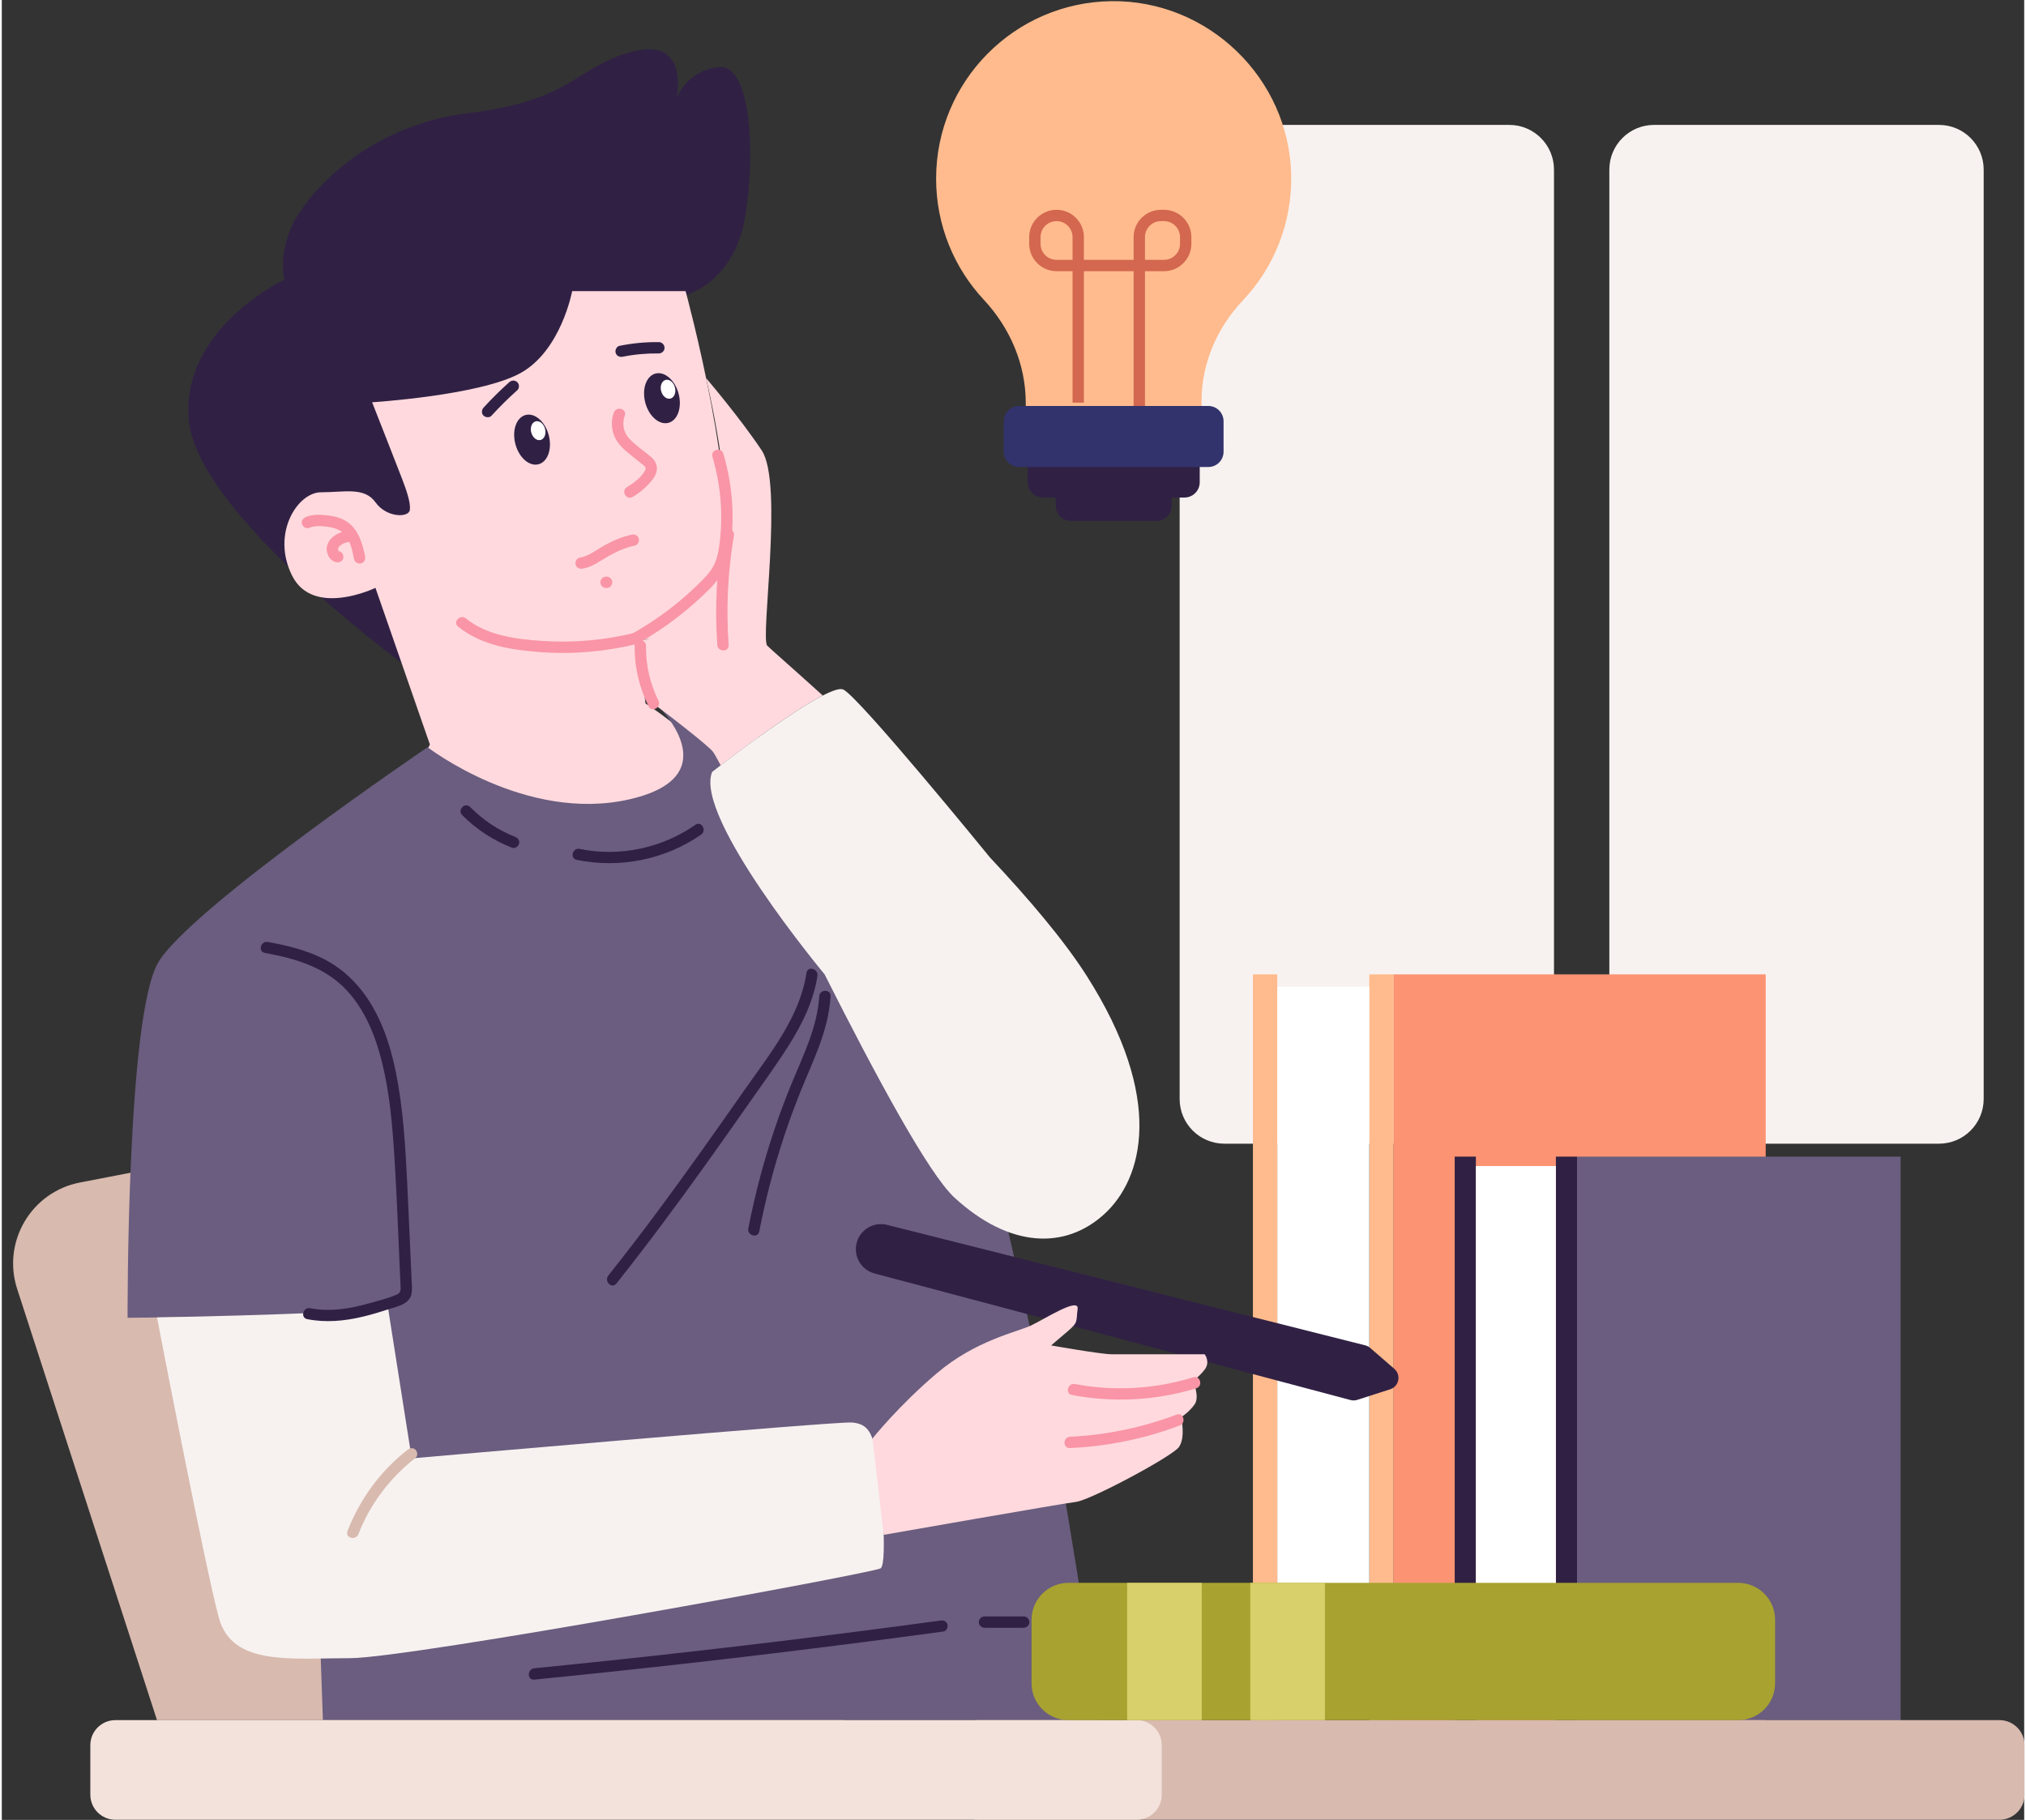
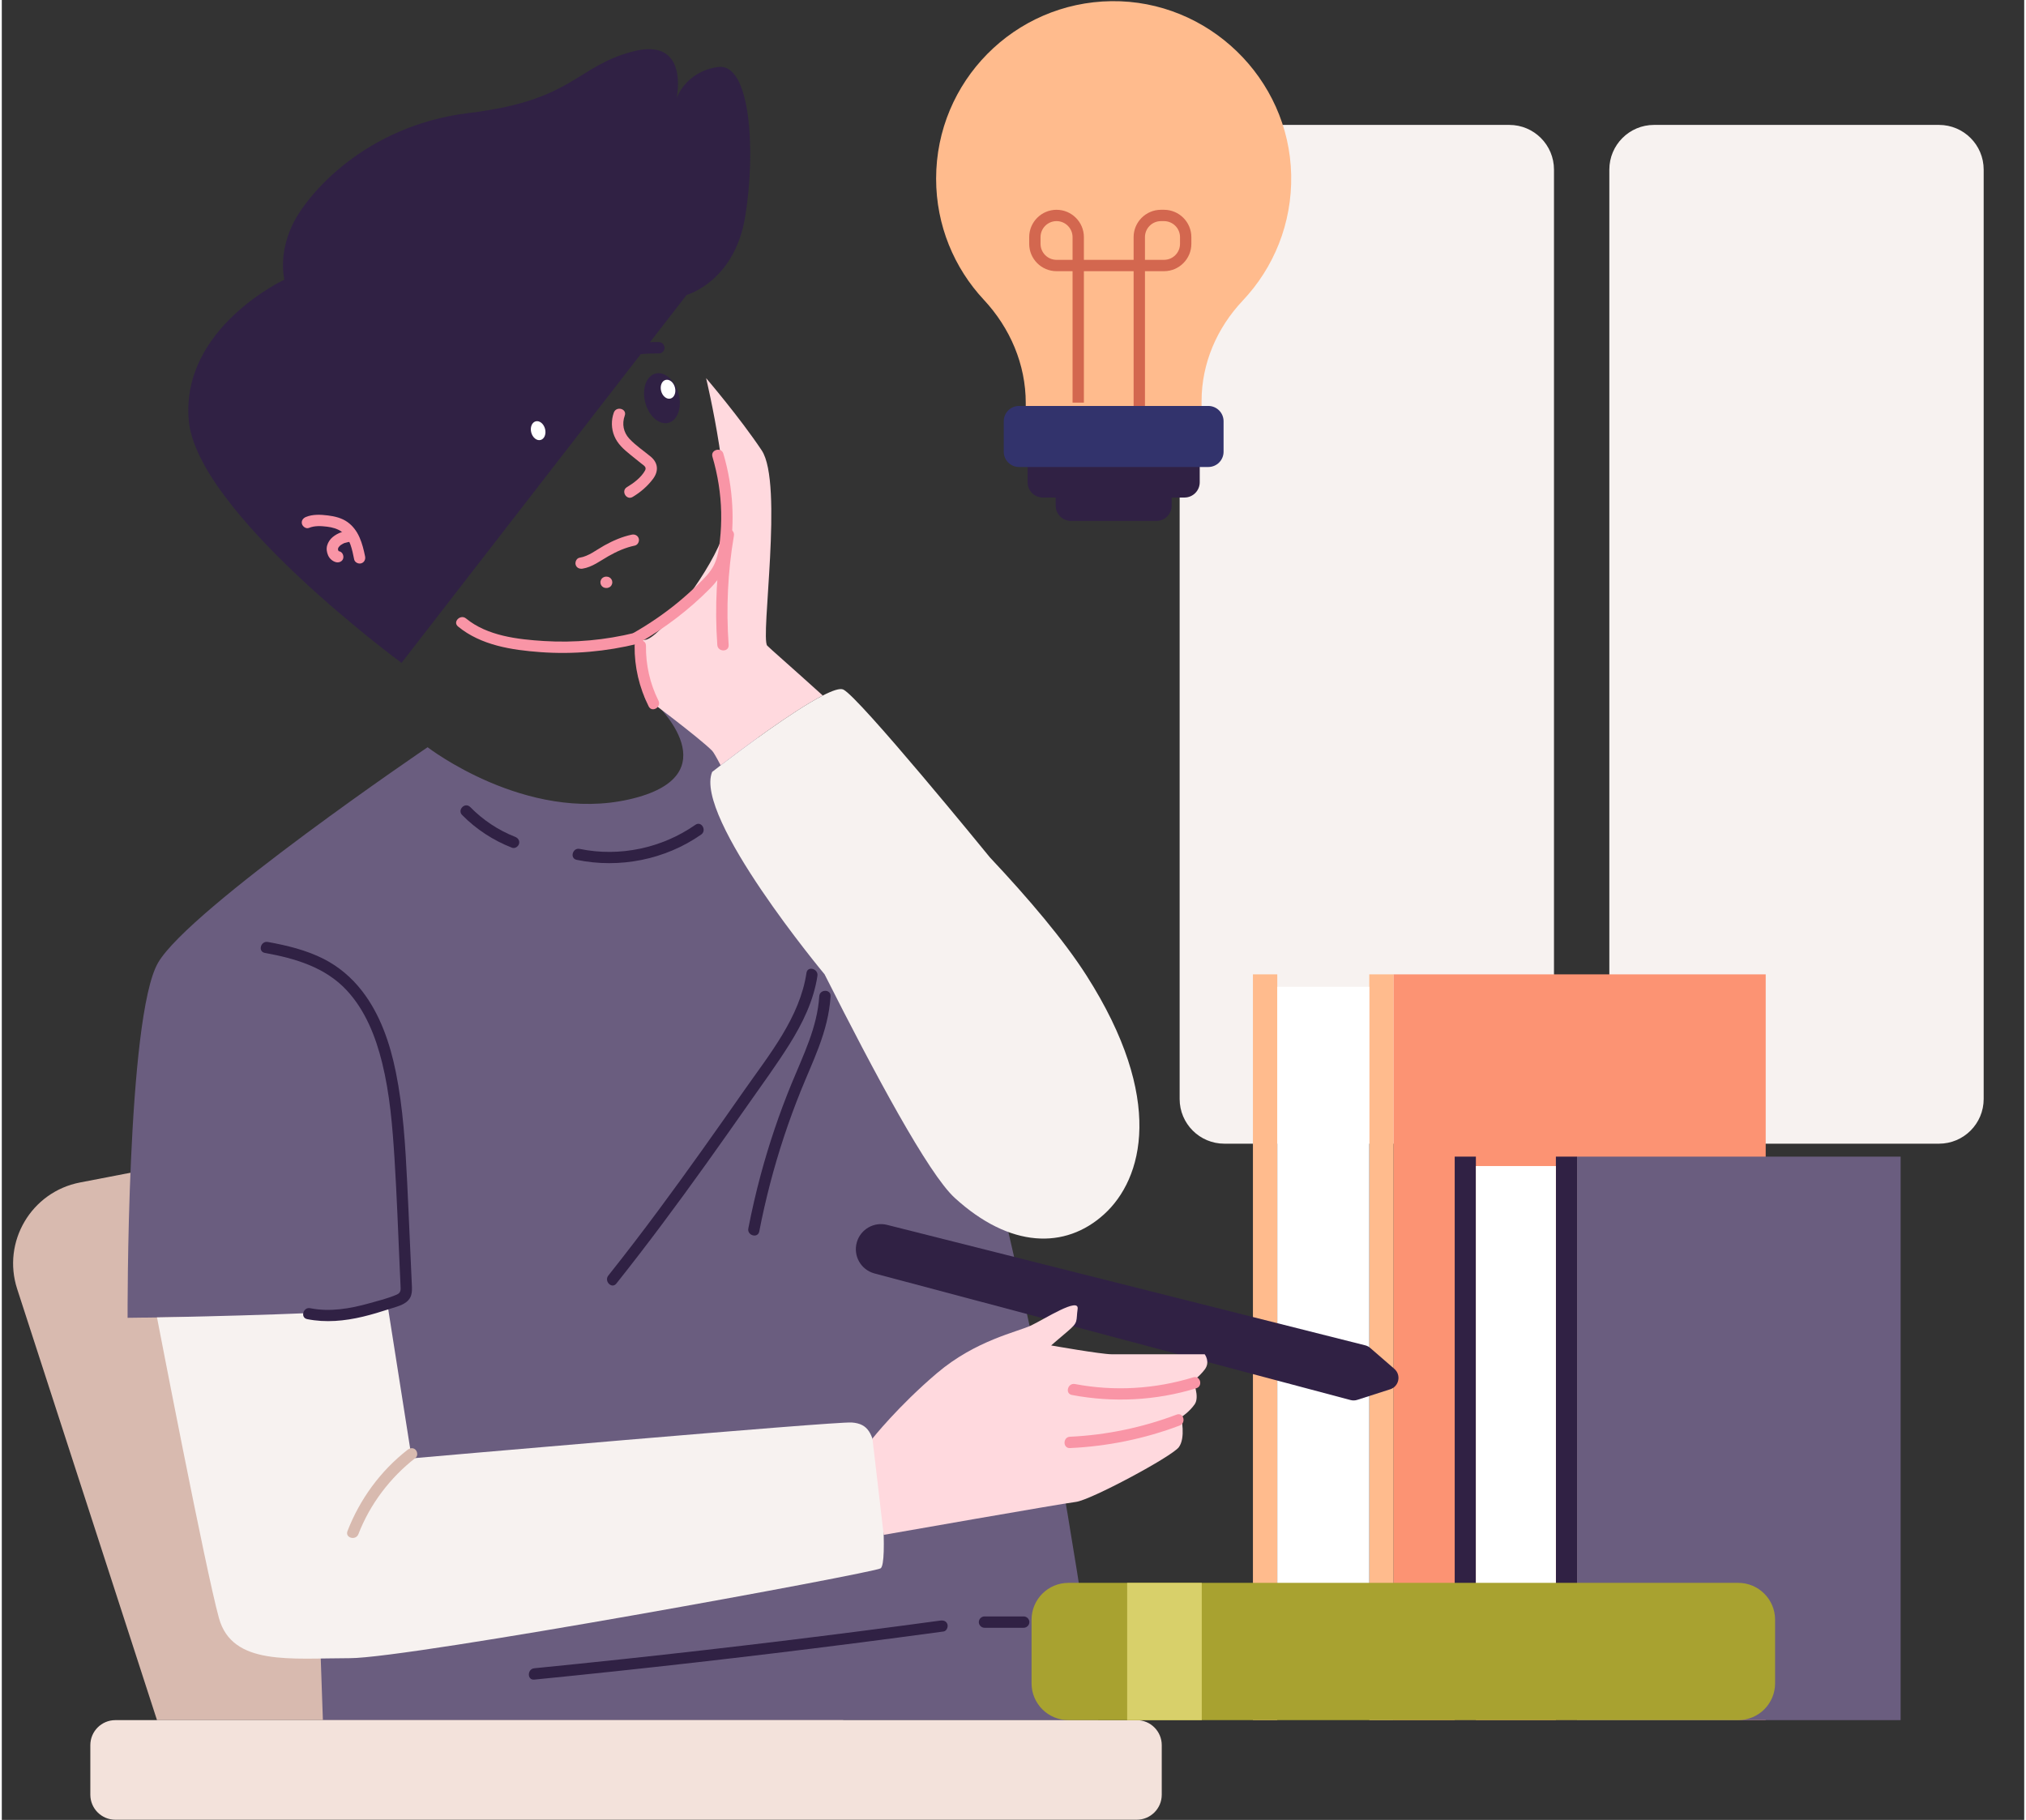
<svg xmlns="http://www.w3.org/2000/svg" height="327" preserveAspectRatio="xMidYMid meet" version="1.0" viewBox="76.6 61.7 363.8 327.4" width="364" zoomAndPan="magnify">
  <rect x="76.6" y="61.7" width="363.8" height="327.4" fill="#333333" stroke="none" />
  <g>
    <g>
      <g fill="#F7F2F0">
        <path d="M347.772,267.449h-51.253c-4.442,0-8.043-3.601-8.043-8.043V92.214c0-4.442,3.601-8.043,8.043-8.043 h51.253c4.442,0,8.043,3.601,8.043,8.043v167.193C355.815,263.849,352.214,267.449,347.772,267.449z" />
        <path d="M425.067,267.449h-51.253c-4.442,0-8.043-3.601-8.043-8.043V92.214c0-4.442,3.601-8.043,8.043-8.043 h51.253c4.442,0,8.043,3.601,8.043,8.043v167.193C433.11,263.849,429.509,267.449,425.067,267.449z" />
      </g>
    </g>
    <g>
      <g>
        <path d="M301.66 236.985H306.041V371.15H301.66z" fill="#FFBB8D" />
      </g>
      <g>
        <path d="M322.59 236.985H326.971V371.15H322.59z" fill="#FFBB8D" />
      </g>
      <g>
        <path d="M326.971 236.985H393.899V371.15H326.971z" fill="#FC9373" transform="rotate(-180 360.435 304.068)" />
      </g>
      <g>
        <path d="M306.041 239.226H322.59V368.91H306.041z" fill="#FFF" transform="rotate(-180 314.316 304.068)" />
      </g>
    </g>
    <g>
      <g>
        <path d="M337.956 269.777H341.765V371.15H337.956z" fill="#302144" />
      </g>
      <g>
        <path d="M356.157 269.777H359.966V371.15H356.157z" fill="#302144" />
      </g>
      <g>
        <path d="M359.966 269.777H418.166V371.15H359.966z" fill="#6A5D7F" transform="rotate(-180 389.067 320.464)" />
      </g>
      <g>
        <path d="M341.765 271.47H356.156V369.457H341.765z" fill="#FFF" transform="rotate(-180 348.961 320.464)" />
      </g>
    </g>
    <g>
      <path d="M104.519,371.152l-25.156-77.578c-2.75-8.482,2.548-17.457,11.303-19.146l103.447-19.959l33.862,116.683 H104.519z" fill="#D8BAAF" />
    </g>
    <g>
      <g>
        <g>
          <path d="M199.789,114.758c0,0,8.605-2.348,10.536-14.077s0.998-27.723-4.867-26.924 c-5.865,0.8-7.464,5.598-7.464,5.598s2.399-11.063-7.864-8.397c-10.263,2.666-10.663,8.797-29.456,11.063 c-18.793,2.266-29.323,14.795-31.855,20.259c-2.532,5.465-1.381,9.73-1.381,9.73s-18.611,8.664-17.212,25.258 c1.4,16.594,38.277,43.683,38.277,43.683L199.789,114.758z" fill="#302144" />
        </g>
        <g>
-           <path d="M199.607,114.076c0,0,10.184,37.387,6.185,49.582c-3.999,12.196-14.795,13.395-14.795,13.395l1.4,11.196 c0,0,29.989,19.193,12.396,28.99s-40.985,9.797-49.182,4.398c-8.197-5.398-5.615-19.193-5.615-19.193l3.616-6.798l-9.797-28.19 c0,0-11.196,5.398-14.995-2.199s1-14.995,5.198-14.995c4.199,0,7.797-1,9.796,1.799c1.999,2.799,5.963,2.799,6.18,1.4 c0.217-1.4-0.782-3.999-1.382-5.598s-5.398-13.795-5.398-13.795s19.193-1.2,26.591-5.198c7.397-3.999,9.393-14.795,9.393-14.795 H199.607z" fill="#FFD9DE" />
-         </g>
+           </g>
        <g fill="#F995A6">
          <path d="M158.668,174.406c4.126,3.393,9.652,4.233,14.825,4.612c5.891,0.432,11.838-0.106,17.57-1.519 c1.274-0.314,0.734-2.282-0.542-1.967c-5.355,1.32-10.877,1.829-16.383,1.489c-4.75-0.293-10.215-0.923-14.027-4.058 C159.104,172.136,157.653,173.571,158.668,174.406L158.668,174.406z" />
          <path d="M131.851,156.671c1.028-0.425,2.183-0.352,3.267-0.22c0.923,0.112,1.893,0.366,2.647,0.934 c1.493,1.124,1.868,3.235,2.22,4.95c0.111,0.54,0.749,0.851,1.255,0.712c0.561-0.154,0.824-0.713,0.712-1.255 c-0.476-2.316-1.138-4.722-3.158-6.169c-1.029-0.737-2.291-1.04-3.526-1.194c-1.298-0.162-2.729-0.235-3.96,0.274 c-0.509,0.21-0.871,0.677-0.712,1.255C130.729,156.44,131.339,156.883,131.851,156.671L131.851,156.671z" />
          <path d="M137.306,160.878c-0.021-0.005-0.173-0.03-0.177-0.051c0.002,0.007,0.27,0.136,0.082,0.023 c-0.188-0.114,0.056,0.056,0.061,0.054c-0.016,0.007-0.116-0.114-0.129-0.128c-0.115-0.119,0.137,0.214,0.049,0.06 c-0.027-0.047-0.054-0.094-0.081-0.141c-0.11-0.189,0.07,0.22,0.02,0.049c-0.013-0.046-0.029-0.09-0.041-0.136 c-0.011-0.042-0.045-0.259-0.016-0.051c0.028,0.207,0.005-0.01,0.004-0.054c0-0.048,0.003-0.094,0.005-0.142 c0.007-0.18-0.072,0.273-0.003,0.062c0.018-0.057,0.035-0.115,0.052-0.172c0.056-0.186-0.114,0.212-0.017,0.044 c0.032-0.055,0.059-0.111,0.093-0.165c0.053-0.085,0.184-0.186-0.019,0.008c0.092-0.088,0.167-0.192,0.262-0.279 c0.039-0.036,0.092-0.068,0.125-0.108c-0.134,0.102-0.159,0.121-0.075,0.058c0.015-0.011,0.03-0.022,0.045-0.032 c0.106-0.075,0.217-0.143,0.332-0.205c0.049-0.027,0.098-0.052,0.148-0.076c0.033-0.016,0.066-0.032,0.1-0.047 c0.09-0.04,0.067-0.03-0.07,0.028c0.007-0.043,0.328-0.119,0.379-0.134c0.149-0.046,0.301-0.084,0.454-0.115 c0.077-0.016,0.154-0.027,0.231-0.041c0.079-0.012,0.044-0.007-0.105,0.014c0.044-0.005,0.089-0.01,0.133-0.013 c0.156-0.013,0.312-0.018,0.469-0.017c0.534,0.004,1.045-0.472,1.02-1.02c-0.025-0.556-0.448-1.016-1.02-1.02 c-1.263-0.009-2.529,0.385-3.505,1.196c-0.458,0.381-0.815,0.913-0.981,1.486c-0.177,0.609-0.082,1.236,0.169,1.806 c0.261,0.593,0.826,1.087,1.464,1.227c0.52,0.113,1.128-0.155,1.255-0.712C138.136,161.618,137.863,161,137.306,160.878 L137.306,160.878z" />
        </g>
        <g>
          <path d="M186.693,135.927c-0.489,1.359-0.459,2.878,0.09,4.214c0.593,1.442,1.739,2.437,2.925,3.393 c0.631,0.509,1.263,1.016,1.894,1.525c0.462,0.373,1.054,0.655,0.706,1.287c-0.69,1.253-2.05,2.272-3.252,2.99 c-1.126,0.673-0.101,2.437,1.03,1.762c1.409-0.842,2.669-1.927,3.655-3.242c1.051-1.402,0.935-2.894-0.422-4.017 c-1.269-1.05-2.69-1.996-3.82-3.201c-1.084-1.156-1.373-2.686-0.84-4.168C189.105,135.232,187.135,134.699,186.693,135.927 L186.693,135.927z" fill="#F995A6" />
        </g>
        <g fill="#F995A6">
          <path d="M181.079,163.998c1.727-0.276,3.158-1.399,4.641-2.243c1.497-0.852,3.057-1.551,4.751-1.904 c0.54-0.112,0.852-0.748,0.712-1.255c-0.154-0.56-0.714-0.825-1.255-0.712c-1.742,0.363-3.391,1.085-4.943,1.944 c-1.431,0.793-2.796,1.939-4.449,2.203c-0.544,0.087-0.847,0.766-0.712,1.255C179.983,163.865,180.533,164.085,181.079,163.998 L181.079,163.998z" />
          <path d="M185.3,167.478c0.033,0,0.067,0,0.1,0c0.14,0.005,0.271-0.024,0.393-0.088 c0.126-0.041,0.236-0.111,0.328-0.211c0.099-0.092,0.17-0.202,0.211-0.328c0.064-0.122,0.093-0.253,0.088-0.393 c-0.012-0.09-0.024-0.181-0.036-0.271c-0.048-0.173-0.136-0.323-0.262-0.45c-0.069-0.053-0.138-0.106-0.206-0.16 c-0.159-0.092-0.331-0.139-0.515-0.139c-0.033,0-0.067,0-0.1,0c-0.14-0.005-0.271,0.024-0.393,0.088 c-0.126,0.041-0.236,0.111-0.328,0.211c-0.099,0.092-0.17,0.202-0.211,0.328c-0.064,0.122-0.093,0.253-0.088,0.393 c0.012,0.09,0.024,0.181,0.036,0.271c0.048,0.173,0.136,0.323,0.262,0.45c0.069,0.053,0.138,0.106,0.206,0.16 C184.944,167.431,185.116,167.477,185.3,167.478L185.3,167.478z" />
        </g>
        <g>
          <g>
            <ellipse cx="171.986" cy="140.782" fill="#302144" rx="3.104" ry="4.583" transform="rotate(-14.693 172.012 140.781)" />
          </g>
          <g>
            <ellipse cx="173.081" cy="139.17" fill="#FFF" rx="1.283" ry="1.733" transform="rotate(-14.693 173.107 139.17)" />
          </g>
        </g>
        <g>
          <g>
            <ellipse cx="195.351" cy="133.329" fill="#302144" rx="3.104" ry="4.583" transform="rotate(-14.693 195.379 133.326)" />
          </g>
          <g>
            <ellipse cx="196.445" cy="131.717" fill="#FFF" rx="1.283" ry="1.733" transform="rotate(-14.693 196.473 131.714)" />
          </g>
        </g>
        <g>
          <path d="M164.706,136.47c1.464-1.601,3.008-3.127,4.627-4.571c0.399-0.356,0.39-1.084,0-1.443 c-0.426-0.391-1.017-0.38-1.443,0c-1.619,1.444-3.163,2.97-4.627,4.571c-0.36,0.394-0.418,1.058,0,1.443 C163.656,136.829,164.322,136.89,164.706,136.47L164.706,136.47z" fill="#302144" />
        </g>
        <g>
          <path d="M188.275,125.879c2.147-0.431,4.313-0.623,6.522-0.596c0.534,0.007,1.045-0.474,1.02-1.02 c-0.025-0.558-0.448-1.013-1.02-1.02c-2.371-0.029-4.74,0.203-7.064,0.669c-0.54,0.108-0.851,0.751-0.712,1.255 C187.174,125.729,187.733,125.987,188.275,125.879L188.275,125.879z" fill="#302144" />
        </g>
      </g>
      <g>
        <path d="M153.196,196.127c0,0,17.636,13.615,36.261,9.383s4.797-17.213,4.797-17.213s32.592,10.159,39.576,14.603 c6.984,4.444,29.629,102.009,34.497,131.215c4.868,29.206,5.503,37.037,5.503,37.037H134.361l-2.54-72.803l-32.592,0.423 c0,0-0.212-54.179,5.503-63.915C110.445,225.122,153.196,196.127,153.196,196.127z" fill="#6A5D7F" />
      </g>
      <g>
        <path d="M146.106,297.184l4.233,26.878c0,0,76.084-6.667,79.153-6.455c3.069,0.212,3.704,2.116,4.444,5.714 c0.741,3.598,2.116,19.682,0.741,20.529c-1.376,0.847-84.726,16.155-95.449,16.155c-10.723,0-21.164,1.411-23.562-7.196 s-11.147-54.107-11.147-54.107S130.269,298.278,146.106,297.184z" fill="#F7F2F0" />
      </g>
      <g>
        <g fill="#302144">
          <path d="M123.915,233.127c5.445,0.991,10.832,2.551,14.72,6.719c3.353,3.596,5.217,8.332,6.381,13.042 c1.397,5.653,1.867,11.519,2.231,17.314c0.415,6.599,0.648,13.212,0.945,19.817c0.043,0.959,0.088,1.918,0.13,2.876 c0.035,0.805,0.13,1.352-0.686,1.708c-1.548,0.676-3.294,1.101-4.918,1.555c-3.453,0.965-7.069,1.596-10.634,0.888 c-1.282-0.255-1.831,1.711-0.542,1.967c3.34,0.663,6.706,0.341,9.997-0.441c1.679-0.399,3.33-0.909,4.97-1.443 c1.246-0.406,2.865-0.73,3.548-1.987c0.319-0.586,0.341-1.26,0.32-1.91c-0.031-0.959-0.086-1.918-0.13-2.876 c-0.081-1.805-0.163-3.61-0.244-5.414c-0.159-3.527-0.308-7.056-0.485-10.582c-0.33-6.602-0.72-13.283-2.033-19.775 c-1.047-5.174-2.808-10.376-6.068-14.594c-1.862-2.409-4.2-4.406-6.921-5.786c-3.144-1.594-6.591-2.418-10.038-3.046 C123.174,230.926,122.624,232.892,123.915,233.127L123.915,233.127z" />
          <path d="M159.411,208.324c2.544,2.585,5.607,4.569,8.98,5.887c0.513,0.201,1.12-0.22,1.255-0.712 c0.159-0.578-0.197-1.053-0.712-1.255c-3.038-1.187-5.795-3.041-8.08-5.363C159.931,205.944,158.489,207.387,159.411,208.324 L159.411,208.324z" />
          <path d="M180.011,216.386c7.71,1.592,15.923-0.032,22.39-4.544c1.069-0.746,0.051-2.515-1.03-1.762 c-6.015,4.196-13.623,5.824-20.818,4.338C179.272,214.154,178.724,216.12,180.011,216.386L180.011,216.386z" />
          <path d="M221.352,236.714c-1.209,8.051-6.709,14.718-11.238,21.193c-5.049,7.219-10.127,14.419-15.377,21.493 c-2.948,3.972-5.952,7.901-9.032,11.77c-0.81,1.017,0.625,2.47,1.443,1.443c5.575-7.002,10.904-14.195,16.113-21.472 c2.612-3.649,5.195-7.318,7.768-10.994c2.441-3.487,4.969-6.933,7.231-10.54c2.375-3.788,4.389-7.889,5.059-12.35 C223.512,235.972,221.546,235.418,221.352,236.714L221.352,236.714z" />
          <path d="M223.647,240.93c-0.34,5.564-2.9,10.651-4.982,15.722c-2.189,5.333-4.04,10.805-5.541,16.371 c-0.861,3.196-1.603,6.423-2.234,9.672c-0.249,1.283,1.717,1.832,1.967,0.542c1.12-5.765,2.597-11.458,4.442-17.034 c0.922-2.787,1.933-5.545,3.032-8.268c1.062-2.631,2.241-5.215,3.236-7.873c1.103-2.947,1.928-5.981,2.12-9.133 C225.767,239.619,223.727,239.624,223.647,240.93L223.647,240.93z" />
          <path d="M172.386,363.861c19.185-1.902,38.343-4.075,57.466-6.523c5.387-0.69,10.771-1.401,16.152-2.133 c0.55-0.075,0.839-0.774,0.712-1.255c-0.156-0.591-0.711-0.786-1.255-0.712c-18.957,2.577-37.951,4.885-56.974,6.923 c-5.365,0.575-10.733,1.128-16.102,1.66C171.092,361.95,171.078,363.991,172.386,363.861L172.386,363.861z" />
          <path d="M253.371,354.535c2.352,0,4.703,0,7.055,0c0.551,0,1.02-0.469,1.02-1.02c0-0.553-0.467-1.02-1.02-1.02 c-2.352,0-4.703,0-7.055,0c-0.551,0-1.02,0.469-1.02,1.02C252.351,354.069,252.818,354.535,253.371,354.535L253.371,354.535z" />
        </g>
      </g>
      <g>
        <path d="M149.591,322.52c-4.87,3.79-8.584,8.883-10.81,14.629c-0.475,1.225,1.497,1.756,1.967,0.542 c2.1-5.42,5.704-10.165,10.285-13.729c0.438-0.341,0.351-1.083,0-1.443C150.609,322.086,150.023,322.183,149.591,322.52 L149.591,322.52z" fill="#D8BAAF" />
      </g>
      <g>
        <path d="M233.585,290.793l85.63,22.773c0.398,0.106,0.819,0.095,1.211-0.031l5.92-1.902 c1.597-0.513,2.019-2.574,0.752-3.674l-4.346-3.772c-0.255-0.221-0.558-0.379-0.885-0.461l-86.02-21.672 c-2.349-0.592-4.746,0.776-5.432,3.099l0,0C229.697,287.59,231.13,290.14,233.585,290.793z" fill="#302144" />
      </g>
      <g>
        <path d="M233.214,320.496c0,0,4.638-5.851,11.622-11.777c6.984-5.926,14.497-7.407,16.931-8.571 s8.677-5.185,8.36-2.963c-0.317,2.222,0.212,2.328-1.799,4.021s-2.963,2.54-2.963,2.54s8.995,1.587,10.899,1.587 c1.905,0,16.719,0,16.719,0s1.058,1.376,0,2.751s-2.116,2.011-2.116,2.011s1.27,2.857,0.317,4.233 c-0.952,1.376-2.434,2.328-2.434,2.328s0.847,3.704-0.423,5.397c-1.27,1.693-15.873,9.524-18.518,9.841s-34.57,5.925-34.57,5.925 L233.214,320.496z" fill="#FFD9DE" />
      </g>
      <g fill="#F995A6">
        <path d="M290.929,309.48c-6.886,2.115-14.21,2.55-21.291,1.207c-1.283-0.243-1.833,1.722-0.542,1.967 c7.441,1.412,15.132,1.018,22.375-1.207C292.723,311.063,292.189,309.093,290.929,309.48L290.929,309.48z" />
        <path d="M287.944,316.185c-6.153,2.324-12.619,3.679-19.19,3.983c-1.307,0.06-1.315,2.101,0,2.04 c6.747-0.312,13.412-1.669,19.732-4.056C289.703,317.693,289.176,315.72,287.944,316.185L287.944,316.185z" />
      </g>
      <g>
        <path d="M224.282,186.823c-5.4,2.768-14.723,9.772-18.368,12.56c-0.768-1.469-1.299-2.38-1.53-2.618 c-2.299-2.332-12.132-9.67-12.132-9.67s-2.319-10.35,0-10.289c2.319,0.061,11.105-11.18,13.75-17.94 c2.645-6.76-2.707-29.14-2.707-29.14s6.052,7.072,10.003,12.996c3.951,5.93-0.279,33.723,0.993,35.131 C214.666,178.268,218.583,181.668,224.282,186.823z" fill="#FFD9DE" />
      </g>
      <g>
        <path d="M190.434,177.88c-0.044,3.786,0.836,7.517,2.529,10.9c0.588,1.174,2.348,0.142,1.762-1.03 c-1.532-3.061-2.291-6.451-2.25-9.871C192.489,176.567,190.449,176.566,190.434,177.88L190.434,177.88z" fill="#F995A6" />
      </g>
      <g>
        <path d="M204.432,143.862c0.958,3.257,1.5,6.609,1.573,10.005c0.036,1.686-0.038,3.374-0.222,5.05 c-0.164,1.487-0.394,3.05-1.062,4.405c-0.688,1.395-1.824,2.488-2.926,3.559c-1.148,1.116-2.342,2.185-3.578,3.203 c-2.484,2.045-5.15,3.857-7.94,5.458c-1.139,0.653-0.112,2.417,1.03,1.762c4.628-2.656,8.923-5.922,12.676-9.718 c1.887-1.909,3.098-3.963,3.561-6.628c0.469-2.695,0.597-5.467,0.462-8.196c-0.159-3.197-0.703-6.371-1.606-9.442 C206.03,142.062,204.06,142.597,204.432,143.862L204.432,143.862z" fill="#F995A6" />
      </g>
      <g>
        <path d="M274.89,280.145c-6.984,6.352-16.933,6.141-26.882-2.958c-4.747-4.345-14.383-22.333-23.4-40.204 c0,0-23.577-28.31-20.224-36.416c0,0,0.564-0.442,1.53-1.183c3.645-2.788,12.968-9.793,18.368-12.56 c1.754-0.905,3.101-1.36,3.693-1.075c2.856,1.374,25.678,29.337,26.386,30.214c0.014,0.014,0.02,0.02,0.02,0.02 c6.977,7.426,13.288,14.866,17.334,21.204C285.893,259.41,281.874,273.8,274.89,280.145z" fill="#F7F2F0" />
      </g>
      <g>
        <path d="M206.329,157.539c-1.141,6.669-1.498,13.44-1.02,20.19c0.092,1.302,2.133,1.312,2.04,0 c-0.465-6.562-0.163-13.162,0.947-19.648C208.516,156.797,206.551,156.245,206.329,157.539L206.329,157.539z" fill="#F995A6" />
      </g>
    </g>
    <g>
      <g>
-         <path d="M435.957,389.07H252.23c-2.486,0-4.502-2.016-4.502-4.502v-8.914c0-2.486,2.016-4.502,4.502-4.502h183.727 c2.486,0,4.502,2.016,4.502,4.502v8.914C440.459,387.055,438.444,389.07,435.957,389.07z" fill="#D8BAAF" />
-       </g>
+         </g>
      <g>
        <path d="M280.756,389.07H97.029c-2.486,0-4.502-2.016-4.502-4.502v-8.914c0-2.486,2.016-4.502,4.502-4.502h183.727 c2.486,0,4.502,2.016,4.502,4.502v8.914C285.258,387.055,283.243,389.07,280.756,389.07z" fill="#F3E2DB" />
      </g>
    </g>
    <g>
      <g>
        <path d="M395.59,353.088v11.431c0,3.664-2.968,6.631-6.631,6.631H268.468c-3.664,0-6.631-2.967-6.631-6.631 v-11.431c0-3.656,2.968-6.631,6.631-6.631h120.491C392.623,346.457,395.59,349.433,395.59,353.088z" fill="#A8A230" />
      </g>
      <g>
        <g fill="#D8D06A">
          <path d="M279.036 346.457H292.456V371.15H279.036z" />
-           <path d="M301.185 346.457H314.605V371.15H301.185z" />
        </g>
      </g>
    </g>
    <g>
      <g>
        <path d="M284.291,155.417h-15.366c-1.517,0-2.747-1.23-2.747-2.747v-5.489c0-1.517,1.23-2.747,2.747-2.747h15.366 c1.517,0,2.747,1.23,2.747,2.747v5.489C287.038,154.187,285.808,155.417,284.291,155.417z" fill="#302144" />
      </g>
      <g>
        <path d="M289.343,151.206h-25.471c-1.517,0-2.747-1.23-2.747-2.747v-5.489c0-1.517,1.23-2.747,2.747-2.747h25.471 c1.517,0,2.747,1.23,2.747,2.747v5.489C292.091,149.976,290.861,151.206,289.343,151.206z" fill="#302144" />
      </g>
      <g>
        <path d="M308.54,93.157c0.185,8.762-3.164,16.748-8.717,22.625c-4.64,4.911-7.4,11.297-7.4,18.054v7.592h-31.629 v-7.239c0-6.932-2.813-13.488-7.542-18.558c-5.323-5.707-8.583-13.368-8.583-21.785c0-17.509,14.091-31.729,31.552-31.937 C293.612,61.701,308.173,75.767,308.54,93.157z" fill="#FFBB8D" />
      </g>
      <g>
        <path d="M293.632,145.714h-34.048c-1.517,0-2.747-1.23-2.747-2.747v-5.489c0-1.517,1.23-2.747,2.747-2.747h34.048 c1.517,0,2.747,1.23,2.747,2.747v5.489C296.379,144.484,295.149,145.714,293.632,145.714z" fill="#32336C" />
      </g>
      <g>
        <path d="M282.237,134.73h-2.04v-24.244h-8.944v23.644h-2.04v-23.644h-2.88c-2.713,0-4.919-2.207-4.919-4.919 v-1.208c0-2.713,2.207-4.919,4.919-4.919c2.713,0,4.92,2.207,4.92,4.919v4.088h8.944v-4.088c0-2.713,2.207-4.919,4.919-4.919 h0.549c2.713,0,4.919,2.207,4.919,4.919v1.208c0,2.713-2.207,4.919-4.919,4.919h-3.428V134.73z M282.237,108.446h3.428 c1.588,0,2.879-1.292,2.879-2.879v-1.208c0-1.588-1.292-2.879-2.879-2.879h-0.549c-1.588,0-2.879,1.292-2.879,2.879V108.446z M266.333,101.479c-1.588,0-2.879,1.292-2.879,2.879v1.208c0,1.588,1.292,2.879,2.879,2.879h2.88v-4.088 C269.212,102.771,267.921,101.479,266.333,101.479z" fill="#D3674F" />
      </g>
    </g>
  </g>
</svg>